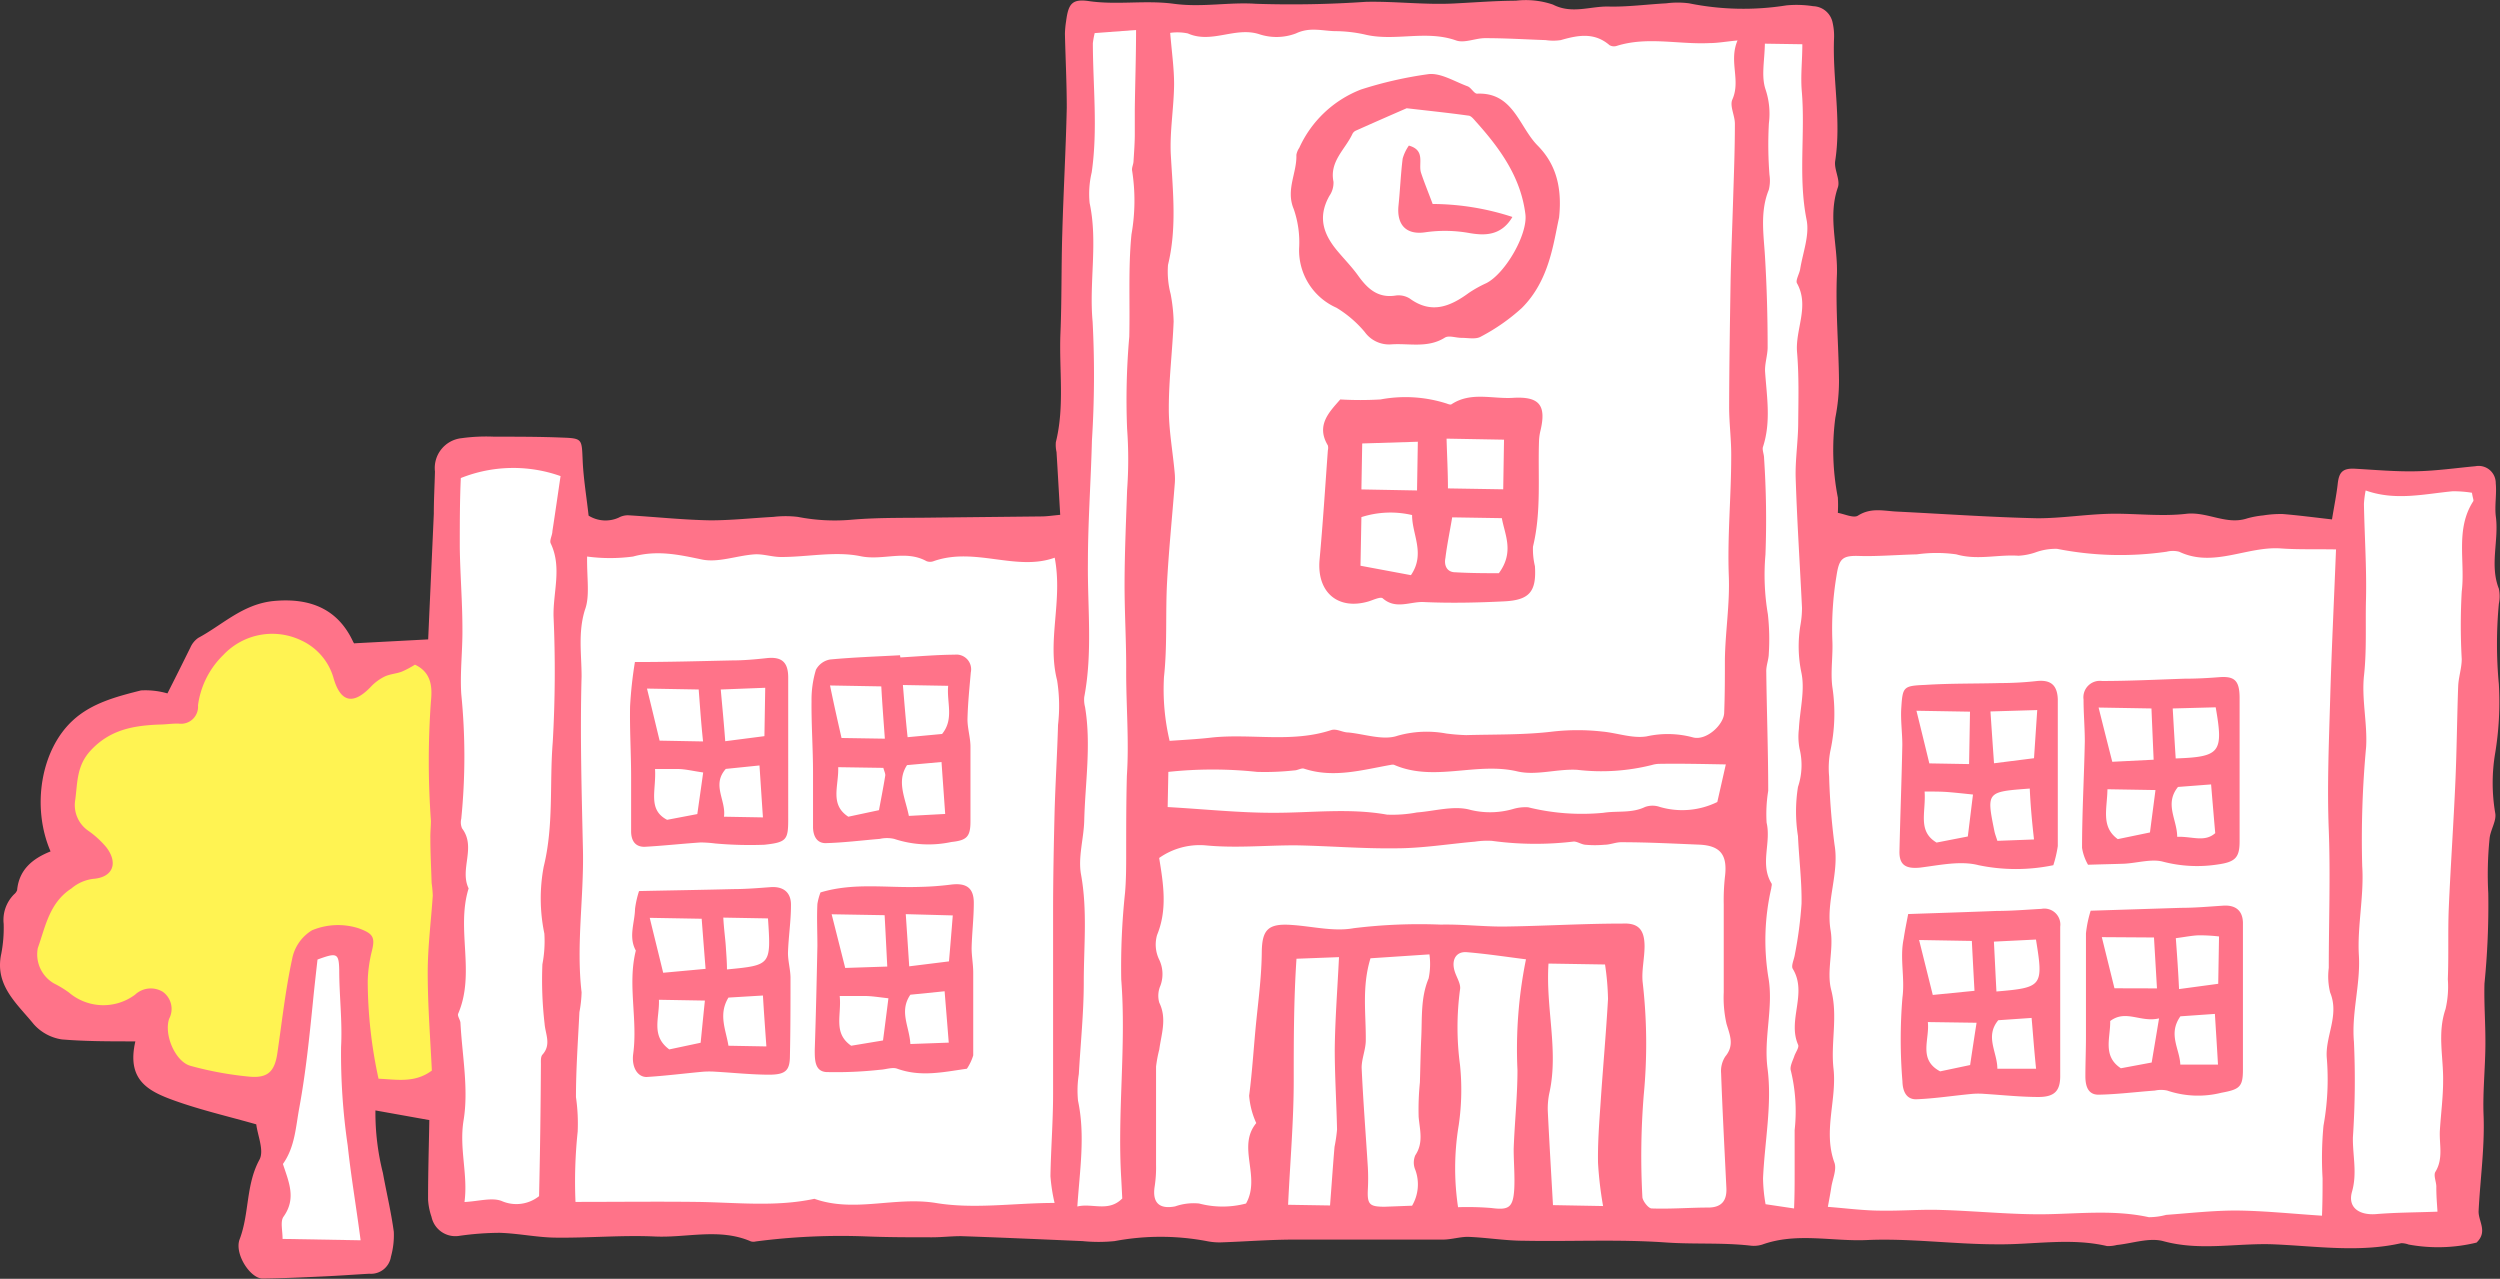
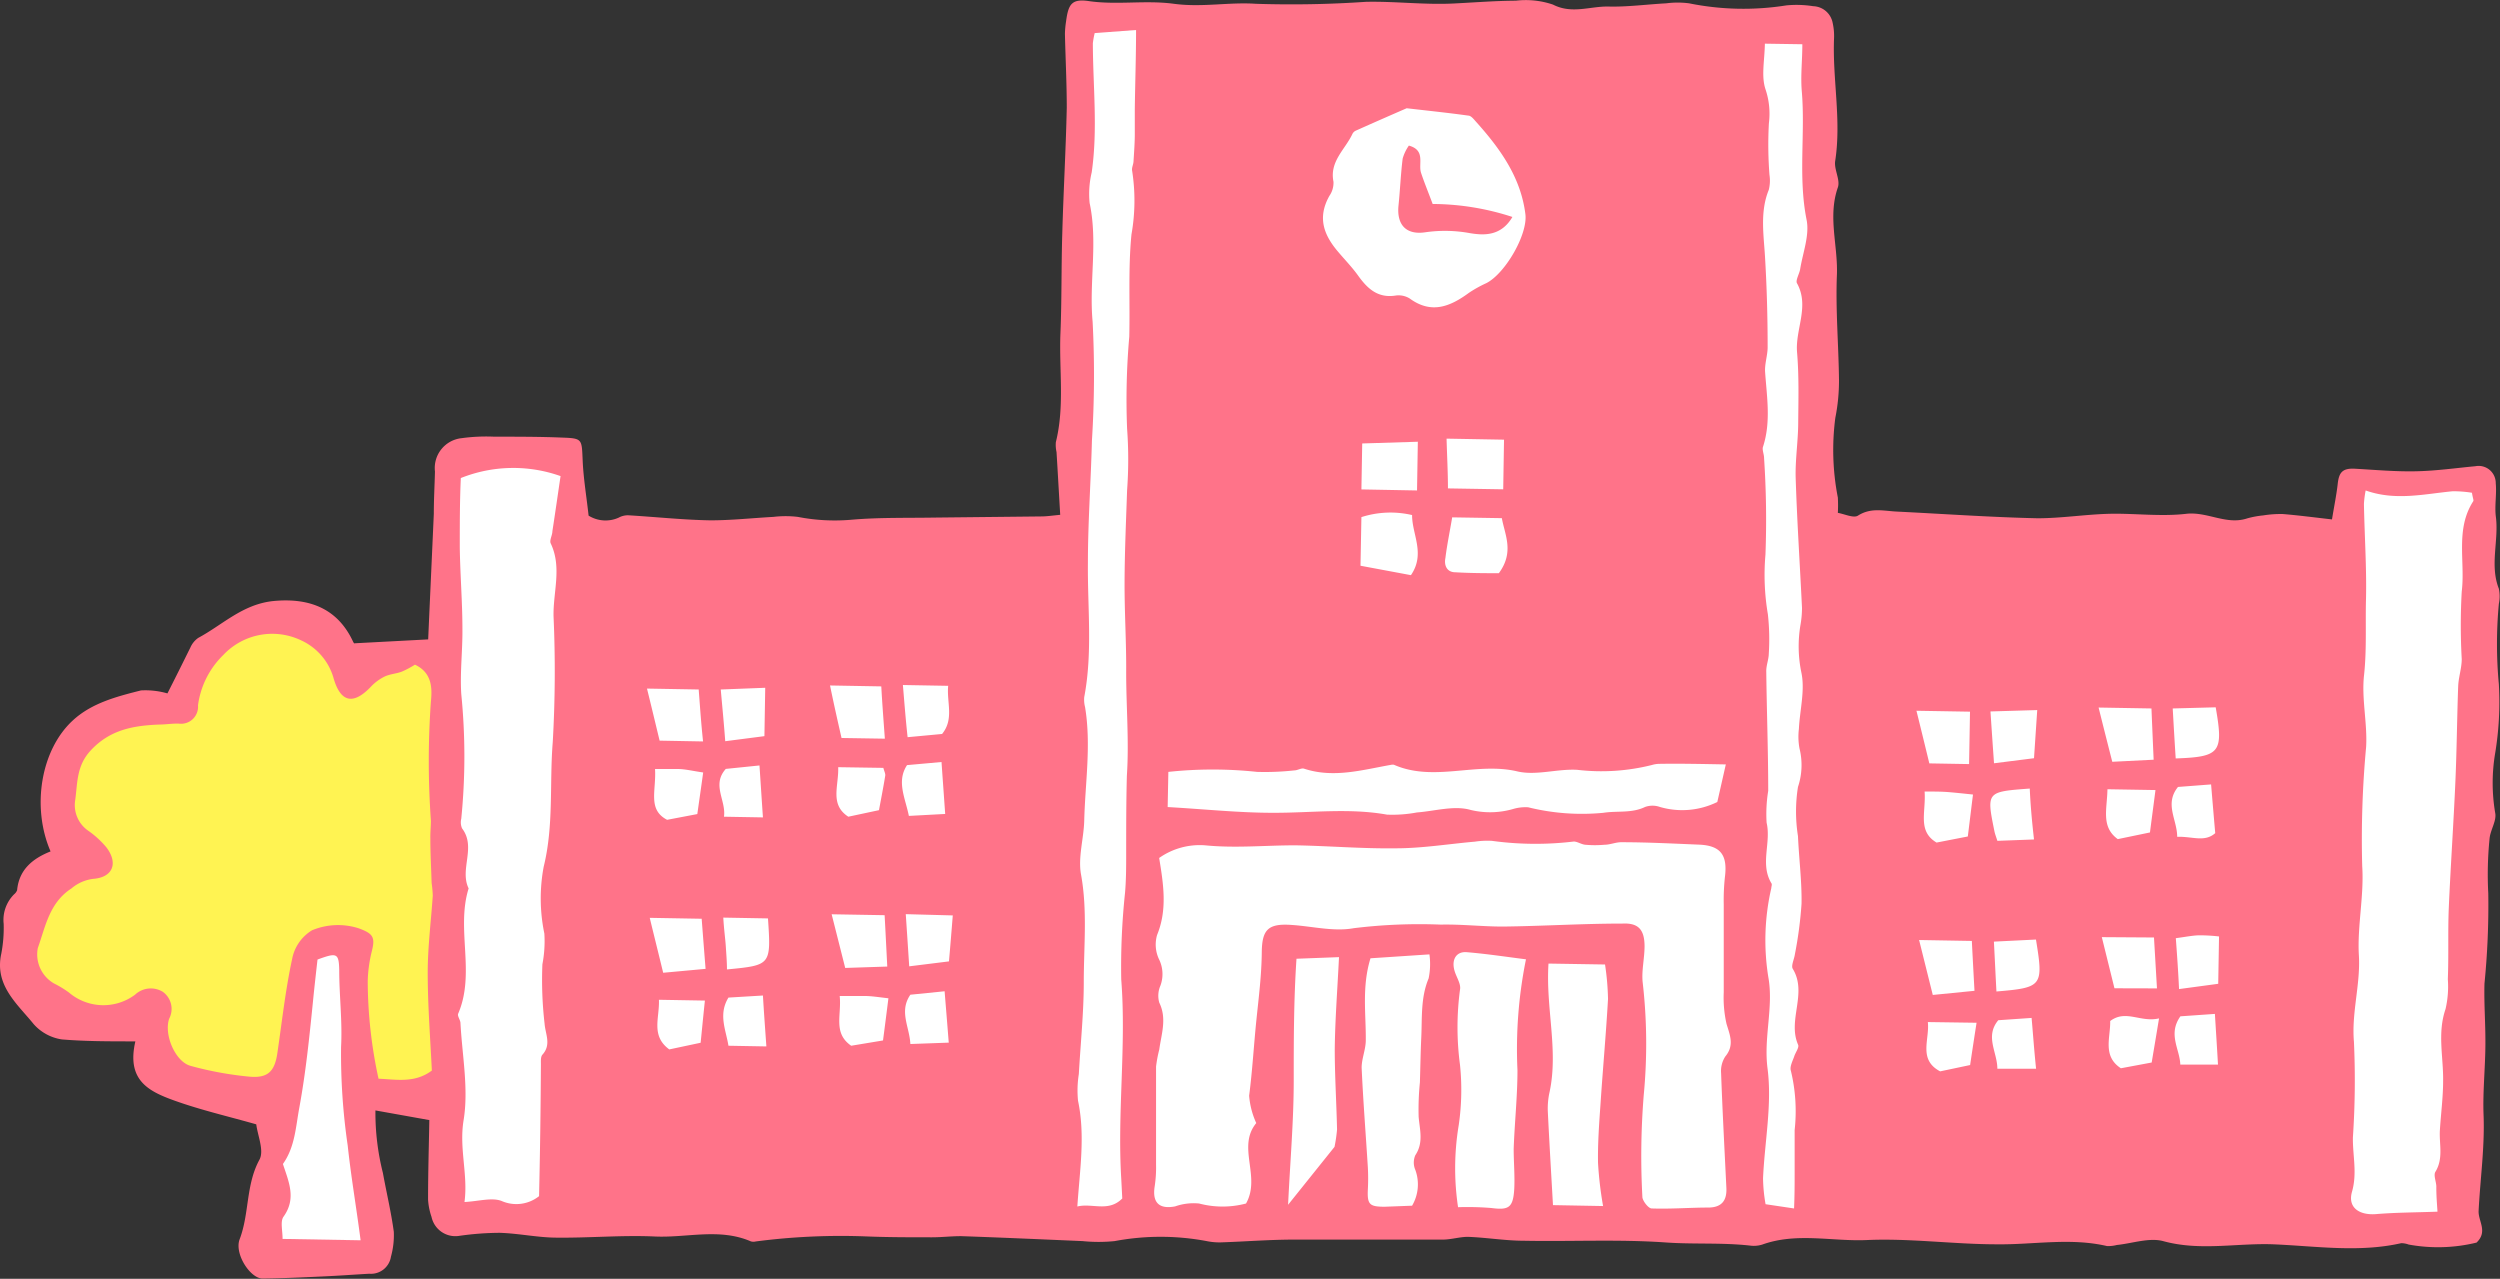
<svg xmlns="http://www.w3.org/2000/svg" viewBox="0 0 217.55 111.28">
  <rect x="0" y="0" width="217.55" height="111.28" fill="#333333" stroke="none" />
  <defs>
    <style>.cls-1{fill:#ff7389}.cls-2{fill:#fff}</style>
  </defs>
  <g id="圖層_2" data-name="圖層 2">
    <g id="情報">
      <path class="cls-1" d="M215.51 108.13a14.13 14.13 0 01-5.91.17 1.94 1.94 0 00-.64-.12c-3.7.84-7.45.25-11.14.1-3.17-.12-6.36.6-9.55-.27-1.23-.34-2.7.19-4.07.33a2.83 2.83 0 01-.86.09c-3.18-.74-6.37-.11-9.55-.15-3.79 0-7.59-.54-11.36-.37-3 .13-6.09-.68-9.07.39a2.46 2.46 0 01-1.08.09c-2.44-.27-4.89-.1-7.31-.27-4.12-.29-8.23-.07-12.34-.15-1.63 0-3.26-.28-4.89-.34-.71 0-1.43.23-2.15.24h-13c-2.1 0-4.2.17-6.3.24A5.47 5.47 0 01105 108a21.63 21.63 0 00-8 0 13.82 13.82 0 01-2.8 0c-3.52-.15-7.05-.31-10.57-.43-.84 0-1.69.1-2.53.1-1.93 0-3.87 0-5.8-.08a57.13 57.13 0 00-9.52.44.9.9 0 01-.43 0c-2.74-1.19-5.58-.3-8.37-.43s-5.67.13-8.51.1c-1.66 0-3.3-.37-5-.42a25.59 25.59 0 00-3.48.26 2.12 2.12 0 01-2.44-1.65 5.63 5.63 0 01-.3-1.5c0-2.31.07-4.63.11-6.92l-4.69-.84a21.47 21.47 0 00.65 5.44c.31 1.71.72 3.41.95 5.13a7 7 0 01-.25 2.16 1.76 1.76 0 01-1.89 1.48c-1.37.08-2.75.18-4.12.24-1.72.08-3.44.16-5.16.18-1.06 0-2.47-2.14-2-3.41.86-2.25.53-4.74 1.73-6.94.42-.78-.16-2.1-.28-3.07-2.42-.69-4.81-1.24-7.1-2.06S11 94 11.78 90.62c-2.3 0-4.37 0-6.4-.17a4.08 4.08 0 01-2.44-1.32C1.5 87.35-.49 85.75.11 83a11.86 11.86 0 00.21-2.6 3.15 3.15 0 01.92-2.59.82.82 0 00.25-.35c.17-1.81 1.38-2.76 2.91-3.37-1.67-3.86-.85-8.85 1.95-11.41 1.64-1.51 3.82-2.07 5.92-2.6a6.93 6.93 0 012.3.26c.61-1.2 1.31-2.6 2-4a2 2 0 01.68-.83c2.14-1.15 3.87-2.94 6.56-3.21 3.19-.3 5.61.7 6.93 3.57.06.12.2.2.1.11l6.42-.34c.16-3.64.33-7.29.49-10.93 0-1.23.07-2.46.1-3.68a2.61 2.61 0 012.32-2.9A15.71 15.71 0 0143 38c2 0 4 0 5.93.08 1.75.06 1.69.14 1.77 1.9.06 1.59.33 3.17.52 4.89a2.79 2.79 0 002.61.18 1.66 1.66 0 01.84-.21c2.38.14 4.76.4 7.15.44 1.82 0 3.65-.2 5.48-.3a9 9 0 012.13 0 16.72 16.72 0 004.74.24c2.37-.2 4.77-.14 7.15-.18l9.28-.1c.51 0 1-.08 1.66-.14-.11-1.87-.21-3.66-.32-5.46a2.82 2.82 0 01-.06-.86c.78-3.14.27-6.33.4-9.49.12-2.89.07-5.78.16-8.68.1-3.64.31-7.28.39-10.93 0-2.14-.11-4.28-.16-6.43a8 8 0 01.1-1.09c.2-1.55.52-2 2.08-1.75 2.43.33 4.85-.11 7.3.22s4.77-.16 7.13 0a95.15 95.15 0 009.56-.17c2.56-.06 5.16.28 7.75.14 1.77-.09 3.54-.23 5.32-.24a7.33 7.33 0 013.23.34c1.66.85 3.24.13 4.85.17s3.33-.19 5-.28a7.64 7.64 0 012 0 23.76 23.76 0 008.45.18 9.28 9.28 0 012.35.07A1.78 1.78 0 01159.48 2a5.16 5.16 0 01.12 1.3c-.15 3.57.65 7.12.1 10.7-.12.74.46 1.65.23 2.31-.88 2.53 0 5-.08 7.54-.13 3.09.15 6.2.18 9.3a16.48 16.48 0 01-.32 3.21 21.55 21.55 0 00.22 6.94 12.55 12.55 0 010 1.33c.59.1 1.37.48 1.75.24 1.14-.73 2.27-.4 3.42-.35 4.07.2 8.13.49 12.2.58 2.1 0 4.19-.34 6.29-.39s4.48.26 6.67 0c1.84-.2 3.48 1 5.29.4a8.23 8.23 0 011.4-.26 9.57 9.57 0 011.68-.12c1.36.11 2.72.29 4.3.47.19-1.17.39-2.13.5-3.11s.41-1.37 1.53-1.3c1.76.1 3.54.26 5.31.22s3.42-.28 5.14-.44a1.49 1.49 0 011.77 1.49c.09.93-.1 1.9 0 2.83.3 2.11-.55 4.25.27 6.34a3.19 3.19 0 010 1.31 37.74 37.74 0 000 7 27.32 27.32 0 01-.32 6 15.59 15.59 0 000 5.19c.15.69-.43 1.5-.49 2.27a31.15 31.15 0 00-.11 4.74 68.82 68.82 0 01-.33 7.84c-.05 1.73.09 3.46.08 5.19 0 2.09-.24 4.18-.16 6.25.11 2.81-.29 5.56-.43 8.34-.05.9.83 1.8-.18 2.77z" />
-       <path class="cls-2" d="M101.78 64.47a19.45 19.45 0 01-.49-5.57c.3-2.73.12-5.52.27-8.27s.44-5.62.66-8.43a5.47 5.47 0 000-1.07c-.17-1.88-.52-3.75-.51-5.62 0-2.51.32-5 .42-7.54a14.81 14.81 0 00-.26-2.38 7.72 7.72 0 01-.23-2.54c.77-3.17.43-6.31.25-9.49-.12-2.06.26-4.14.28-6.22 0-1.43-.21-2.87-.34-4.48a4.46 4.46 0 011.54.05c2.06.92 4.1-.6 6.19.06a4.77 4.77 0 003.21-.06c1.2-.57 2.26-.23 3.38-.2a12.17 12.17 0 012.56.28c2.63.66 5.35-.41 8 .53.73.26 1.7-.21 2.55-.2 1.75 0 3.5.11 5.25.17a4.44 4.44 0 001.31 0c1.49-.43 2.92-.7 4.24.44a.78.78 0 00.64.06c2.66-.83 5.37-.11 8.06-.24.7 0 1.4-.13 2.44-.23-.78 1.83.3 3.46-.45 5.14-.25.56.23 1.41.22 2.13 0 2.26-.09 4.51-.16 6.77s-.16 4.48-.21 6.72c-.06 3.71-.12 7.43-.13 11.14 0 1.44.2 2.89.18 4.34 0 3.44-.34 6.9-.21 10.34.1 2.47-.31 4.89-.34 7.34 0 1.51 0 3-.06 4.55 0 1.06-1.57 2.52-2.75 2.17a8.43 8.43 0 00-4-.08c-1.23.2-2.56-.3-3.85-.42a19.4 19.4 0 00-4.31 0c-2.49.3-5 .24-7.54.31a17 17 0 01-1.74-.14 9.33 9.33 0 00-4.22.19c-1.25.44-2.86-.14-4.3-.28-.5 0-1-.35-1.48-.21-3.42 1.13-6.95.29-10.4.65-1.18.14-2.39.2-3.67.29zm101.5-16.66c-.18 4.6-.39 8.83-.51 13.07-.11 3.79-.27 7.58-.12 11.35.15 4 0 8 0 12a5.82 5.82 0 00.12 2.14c.83 2-.46 3.83-.29 5.73a22.58 22.58 0 01-.29 5.86 30.26 30.26 0 00-.08 4.57c0 1 0 2-.05 3.26-2.63-.17-5.06-.43-7.48-.45-2 0-4.06.23-6.09.38a5.74 5.74 0 01-1.5.2c-2.93-.64-5.86-.32-8.81-.26s-6.16-.28-9.25-.37c-1.74-.06-3.48.09-5.22.06-1.49 0-3-.2-4.65-.33.14-.77.23-1.24.3-1.71.11-.72.49-1.54.27-2.14-1-2.75.23-5.48-.08-8.19-.25-2.27.4-4.52-.2-6.84-.42-1.62.23-3.49-.05-5.17-.43-2.54.77-4.94.34-7.47a58.7 58.7 0 01-.47-5.94 8 8 0 01.1-2.18 15.34 15.34 0 00.18-5.61c-.17-1.34.07-2.72 0-4.08a28.15 28.15 0 01.36-5.57c.23-1.51.5-1.79 2-1.74s3.33-.1 5-.14a12.28 12.28 0 013.43 0c1.83.53 3.6 0 5.4.12a5.46 5.46 0 001.46-.28 5.14 5.14 0 011.91-.32 28.25 28.25 0 009.53.25 2.22 2.22 0 011.09 0c3 1.43 5.93-.52 8.92-.28 1.45.1 2.91.05 4.73.08zm-152.19.62a15 15 0 004 0c2.11-.58 4-.16 6 .26 1.43.29 3-.34 4.56-.45.77-.05 1.57.24 2.35.23 2.3 0 4.69-.52 6.88-.07 1.94.41 3.91-.58 5.74.43a.86.86 0 00.63 0c3.59-1.26 7.18.91 10.53-.3.72 3.76-.68 7.19.21 10.68a14.28 14.28 0 01.08 3.87c-.07 2.53-.23 5.06-.3 7.59-.07 2.9-.13 5.8-.13 8.71V95.2c0 2.38-.19 4.77-.23 7.15a14.81 14.81 0 00.36 2.33c-3.52 0-7 .56-10.35 0-3.56-.57-7.09.87-10.55-.36-3.41.73-6.85.31-10.28.27s-7 0-10.51 0a41.54 41.54 0 01.19-6.12 16 16 0 00-.15-3c0-2.46.18-4.93.3-7.39a10.4 10.4 0 00.19-1.73c-.48-4.11.2-8.21.12-12.32-.11-5-.26-10.12-.12-15.17 0-1.91-.32-3.83.29-5.79.45-1.19.16-2.73.19-4.64z" />
      <path d="M36.11 57.84c1.47.69 1.51 2 1.39 3.19a72.2 72.2 0 000 10.4c0 .5-.06 1-.05 1.5 0 1.3.07 2.61.11 3.91a10 10 0 01.1 1.09c-.15 2.24-.44 4.47-.44 6.71 0 2.82.22 5.64.36 8.52-1.5 1.12-3.09.77-4.64.71a40.18 40.18 0 01-.94-8.5 11.94 11.94 0 01.34-2.53c.33-1.28.15-1.59-1.13-2.06a5.9 5.9 0 00-4.05.17 3.73 3.73 0 00-1.74 2.51c-.58 2.68-.88 5.43-1.28 8.16-.23 1.59-.8 2.22-2.44 2.07a29.76 29.76 0 01-5.12-.94c-1.32-.36-2.33-2.7-1.86-4.1a1.83 1.83 0 00-.55-2.34 2 2 0 00-2.42.25A4.62 4.62 0 016 86.37a9 9 0 00-1.3-.79 2.92 2.92 0 01-1.41-3.08c.67-1.87 1-3.94 2.93-5.19a3.6 3.6 0 011.87-.83c1.73-.12 2.22-1.36 1.17-2.74a8.07 8.07 0 00-1.61-1.47 2.71 2.71 0 01-1.1-2.68c.2-1.48.11-2.93 1.31-4.25 1.7-1.86 3.77-2.2 6-2.29.57 0 1.13-.1 1.7-.08a1.48 1.48 0 001.67-1.59 7.47 7.47 0 012.2-4.38 5.84 5.84 0 016.81-1.26A5.16 5.16 0 0129 58.92c.62 2.25 1.76 2.46 3.33.78a4.18 4.18 0 011.19-.85c.46-.2 1-.23 1.46-.41a8.43 8.43 0 001.13-.6z" fill="#fff352" />
      <path class="cls-2" d="M109.32 97.73c-1.71 2.08.43 4.66-.89 7a8 8 0 01-4.08 0 4.86 4.86 0 00-2.09.25c-1.41.27-2-.35-1.78-1.74a11 11 0 00.12-1.91v-8.51a11.15 11.15 0 01.28-1.49c.18-1.35.68-2.69 0-4.08a2.19 2.19 0 01.1-1.48 2.91 2.91 0 00-.13-2.31 3 3 0 01-.16-2.1c.9-2.2.56-4.39.18-6.7a6.13 6.13 0 014-1.1c2.6.26 5.24 0 7.85 0 2.92.05 5.83.3 8.74.26 2.3 0 4.59-.38 6.89-.58a7.28 7.28 0 011.47-.07 27.9 27.9 0 007.13.06c.31 0 .66.25 1 .28a9.32 9.32 0 001.67 0c.5 0 1-.23 1.49-.22 2.24 0 4.49.12 6.74.21 1.89.08 2.5.91 2.25 2.84a18.71 18.71 0 00-.1 2.37v7.64a10.37 10.37 0 00.24 2.74c.3 1 .7 1.87-.1 2.84a2.31 2.31 0 00-.37 1.45c.12 3.34.3 6.68.46 10 .05 1.07-.39 1.67-1.5 1.7-1.66 0-3.32.14-5 .08-.29 0-.8-.67-.81-1a65.89 65.89 0 01.12-8.89 46.88 46.88 0 00-.1-9.84c-.09-1 .16-2 .17-3.06 0-1.46-.52-2.07-1.93-2-3.47 0-6.93.22-10.4.26-1.8 0-3.6-.21-5.4-.17a46.88 46.88 0 00-7.57.31c-1.72.32-3.59-.16-5.39-.28-2.06-.15-2.6.39-2.62 2.38s-.26 3.88-.46 5.81c-.23 2.21-.35 4.44-.64 6.67a7.06 7.06 0 00.62 2.38zm102.79 7.71c-1.94.07-3.64.07-5.33.21-1.48.12-2.5-.57-2.11-1.94.47-1.64.05-3.17.08-4.74a74.38 74.38 0 00.09-8.31c-.22-2.55.58-5 .43-7.52s.46-5.19.29-7.76A87.27 87.27 0 01205.9 65c.12-2.07-.41-4.2-.18-6.25.24-2.22.11-4.42.17-6.63.06-2.75-.13-5.51-.18-8.27a8.33 8.33 0 01.15-1.17c2.58.92 5.07.31 7.56.07a10.08 10.08 0 011.69.13c.07.47.17.65.11.74-1.58 2.45-.68 5.24-1 7.86a52.25 52.25 0 000 5.87c0 .79-.28 1.58-.31 2.38-.1 2.74-.12 5.49-.24 8.23-.16 3.71-.42 7.41-.58 11.12-.08 2 0 4.09-.08 6.13a8.59 8.59 0 01-.2 2.6c-.72 2.09-.18 4.17-.21 6.24 0 1.43-.19 2.85-.28 4.28-.08 1.21.33 2.46-.39 3.64-.18.29.06.83.08 1.26-.01.77.06 1.56.1 2.21zm-165.2-1.35a3.18 3.18 0 01-3.21.44c-.84-.36-2 0-3.28.07.32-2.41-.48-4.63-.08-7.11.45-2.73-.12-5.63-.27-8.45 0-.28-.29-.62-.2-.83 1.52-3.54-.2-7.34.91-10.9-.81-1.67.68-3.58-.57-5.22a1.33 1.33 0 01-.07-.85 54.53 54.53 0 000-10.84c-.12-1.88.12-3.78.1-5.67 0-2.37-.2-4.75-.23-7.13 0-2 0-4 .09-6a12.3 12.3 0 018.68-.17c-.23 1.55-.46 3.17-.71 4.79 0 .36-.27.79-.15 1.06 1 2.09.2 4.24.25 6.36a107.88 107.88 0 01-.07 10.94c-.29 3.61.1 7.25-.79 10.85a15 15 0 00.06 5.81 10.6 10.6 0 01-.17 2.67 33.16 33.16 0 00.19 5.17c.07.92.6 1.82-.18 2.69-.17.18-.14.56-.14.85-.02 3.79-.07 7.55-.16 11.47zM95.26 2.88l3.6-.27c0 2.32-.08 4.6-.11 6.89v2.18c0 .73-.06 1.55-.11 2.33 0 .29-.18.59-.12.86a16.83 16.83 0 01-.06 5.53c-.29 2.94-.12 5.93-.19 8.9a62.88 62.88 0 00-.19 8 36.92 36.92 0 010 5.36c-.09 2.67-.21 5.34-.22 8s.16 5.23.14 7.85c0 3 .26 6 .06 9C98 69.76 98 72 98 74.24c0 1.16 0 2.31-.1 3.46a61.38 61.38 0 00-.33 7.53c.45 5.78-.35 11.55 0 17.32l.09 1.74c-1.2 1.22-2.62.38-3.91.7.21-3.17.7-6.17.06-9.2a9.15 9.15 0 01.07-2.33c.15-2.67.43-5.33.43-8 0-3.12.33-6.24-.24-9.37-.27-1.49.24-3.12.28-4.68.08-3.29.62-6.59.07-9.89a2.53 2.53 0 01-.07-.86c.74-3.88.28-7.79.32-11.68 0-3.55.26-7.1.35-10.65A90.12 90.12 0 0095.08 28c-.32-3.45.47-6.9-.26-10.33A8.08 8.08 0 0195 15c.54-3.74.11-7.49.1-11.23a7.23 7.23 0 01.16-.89zm58.32.92l3.26.05c0 1.39-.16 2.74-.05 4.07.32 3.72-.33 7.47.42 11.21.27 1.34-.33 2.86-.56 4.29-.07.42-.43 1-.27 1.24 1.1 2-.17 4 0 6s.12 4.06.1 6.09c0 1.62-.27 3.25-.22 4.87.12 3.77.37 7.53.55 11.29a8.57 8.57 0 01-.14 1.51 11.22 11.22 0 00.08 4.08c.34 1.56-.13 3.28-.21 4.93a5.61 5.61 0 00.05 1.69 6 6 0 01-.13 3.36 13.63 13.63 0 000 4.28c.09 2 .34 3.92.31 5.88a35 35 0 01-.58 4.41c-.06.43-.35 1-.18 1.26 1.29 2.13-.48 4.45.46 6.6.11.24-.22.66-.33 1s-.42.91-.3 1.26a15 15 0 01.33 5.17v3.65c0 1 0 2-.05 3.17l-2.48-.37a14 14 0 01-.22-2.25c.14-3.2.8-6.45.39-9.57-.35-2.72.54-5.34.07-7.94a20.2 20.2 0 01.26-7.75c0-.14.09-.33 0-.43-1-1.68 0-3.51-.41-5.26a12.5 12.5 0 01.14-2.77c0-3.47-.13-6.95-.17-10.43 0-.5.21-1 .22-1.5a19.71 19.71 0 00-.08-3.44 20.45 20.45 0 01-.21-5.19 81.11 81.11 0 00-.12-8.39c0-.35-.19-.74-.09-1 .7-2.16.33-4.32.18-6.49-.05-.7.21-1.42.22-2.13 0-2.64-.07-5.27-.23-7.92-.11-1.89-.45-3.91.33-5.81a3.3 3.3 0 00.06-1.3 33.83 33.83 0 01-.05-4.5 6.64 6.64 0 00-.29-2.93c-.39-1.16-.09-2.45-.06-3.99zm-3.4 62.72l-.74 3.27a6.93 6.93 0 01-5 .43 1.93 1.93 0 00-1.28 0c-1.18.57-2.43.32-3.63.51a19.47 19.47 0 01-6.55-.48 3.79 3.79 0 00-1.28.14 7.22 7.22 0 01-3.73.09c-1.42-.41-3.1.1-4.67.22a11.56 11.56 0 01-2.6.19c-3.3-.59-6.61-.15-9.91-.16-3 0-6-.32-9.18-.5l.06-3.06a36.24 36.24 0 017.72 0 23.47 23.47 0 003.24-.13c.29 0 .61-.23.85-.15 2.58.85 5.08.1 7.6-.34a.57.57 0 01.22 0c3.49 1.53 7.17-.27 10.75.58 1.63.38 3.47-.24 5.2-.14a18 18 0 006.5-.42 2.38 2.38 0 01.65-.1c1.77-.03 3.6.01 5.78.05z" />
-       <path class="cls-2" d="M126.88 105.05a22.89 22.89 0 01.06-7.15 21.25 21.25 0 00.11-5.23 24.77 24.77 0 010-6.55c.1-.49-.31-1.08-.47-1.62-.3-1 .15-1.72 1.06-1.64 1.71.14 3.4.4 5.15.62a39.33 39.33 0 00-.74 9.65c0 2.28-.25 4.57-.33 6.85 0 1.16.11 2.33.05 3.49-.1 1.63-.48 1.85-2 1.65a25.68 25.68 0 00-2.89-.07zm-7.62-21.66l5.13-.34a6.18 6.18 0 01-.07 2.09c-.7 1.67-.56 3.4-.64 5.13-.06 1.3-.08 2.61-.12 3.92a23.59 23.59 0 00-.11 3c.1 1.15.44 2.25-.29 3.34a1.6 1.6 0 000 1.27 3.66 3.66 0 01-.28 3.12l-2.38.09c-1.32 0-1.53-.19-1.47-1.49a18 18 0 000-1.94c-.18-2.89-.41-5.78-.54-8.67 0-.77.34-1.54.36-2.32.03-2.32-.36-4.69.41-7.2zm-87.88 24.54l-6.79-.12c0-.74-.21-1.52.08-1.93 1.13-1.58.47-3-.05-4.59 1.05-1.48 1.11-3.2 1.43-4.92.56-3.05.87-6.1 1.18-9.17.12-1.23.26-2.45.4-3.7 1.67-.61 1.86-.59 1.89.93 0 2.22.28 4.43.16 6.68a55.12 55.12 0 00.58 8.59c.28 2.65.74 5.3 1.12 8.23zm103.37-24.08l4.92.08a23 23 0 01.26 3c-.17 3-.45 6.06-.65 9.09-.12 1.72-.25 3.46-.22 5.18a32.28 32.28 0 00.44 3.75l-4.36-.08c-.16-2.83-.32-5.5-.45-8.17a6.54 6.54 0 01.16-1.7c.77-3.66-.35-7.27-.1-11.15zm-22.66 20.99c.18-3.8.49-7.3.49-10.8s0-7 .24-10.61l3.7-.14c-.14 2.86-.34 5.41-.37 8 0 2.35.15 4.69.2 7a13.41 13.41 0 01-.22 1.51c-.14 1.64-.25 3.29-.39 5.1z" />
+       <path class="cls-2" d="M126.88 105.05a22.89 22.89 0 01.06-7.15 21.25 21.25 0 00.11-5.23 24.77 24.77 0 010-6.55c.1-.49-.31-1.08-.47-1.62-.3-1 .15-1.72 1.06-1.64 1.71.14 3.4.4 5.15.62a39.33 39.33 0 00-.74 9.65c0 2.28-.25 4.57-.33 6.85 0 1.16.11 2.33.05 3.49-.1 1.63-.48 1.85-2 1.65a25.68 25.68 0 00-2.89-.07zm-7.62-21.66l5.13-.34a6.18 6.18 0 01-.07 2.09c-.7 1.67-.56 3.4-.64 5.13-.06 1.3-.08 2.61-.12 3.92a23.59 23.59 0 00-.11 3c.1 1.15.44 2.25-.29 3.34a1.6 1.6 0 000 1.27 3.66 3.66 0 01-.28 3.12l-2.38.09c-1.32 0-1.53-.19-1.47-1.49a18 18 0 000-1.94c-.18-2.89-.41-5.78-.54-8.67 0-.77.34-1.54.36-2.32.03-2.32-.36-4.69.41-7.2zm-87.88 24.54l-6.79-.12c0-.74-.21-1.52.08-1.93 1.13-1.58.47-3-.05-4.59 1.05-1.48 1.11-3.2 1.43-4.92.56-3.05.87-6.1 1.18-9.17.12-1.23.26-2.45.4-3.7 1.67-.61 1.86-.59 1.89.93 0 2.22.28 4.43.16 6.68a55.12 55.12 0 00.58 8.59c.28 2.65.74 5.3 1.12 8.23zm103.37-24.08l4.92.08a23 23 0 01.26 3c-.17 3-.45 6.06-.65 9.09-.12 1.72-.25 3.46-.22 5.18a32.28 32.28 0 00.44 3.75l-4.36-.08c-.16-2.83-.32-5.5-.45-8.17a6.54 6.54 0 01.16-1.7c.77-3.66-.35-7.27-.1-11.15zm-22.66 20.99c.18-3.8.49-7.3.49-10.8s0-7 .24-10.61l3.7-.14c-.14 2.86-.34 5.41-.37 8 0 2.35.15 4.69.2 7a13.41 13.41 0 01-.22 1.51z" />
      <path class="cls-1" d="M116.63 34.76a29.84 29.84 0 003.5 0 11.76 11.76 0 015.77.36c.13.05.32.12.41.06 1.68-1.11 3.56-.45 5.34-.56 2.3-.14 2.92.63 2.41 2.82a4.66 4.66 0 00-.13.82c-.12 3.11.22 6.23-.53 9.31a6.33 6.33 0 00.17 1.7c.14 2.2-.46 2.95-2.67 3.06s-4.66.17-7 .06c-1.17-.06-2.43.68-3.57-.32-.18-.17-.81.13-1.22.26-2.69.8-4.54-.8-4.28-3.64.29-3.16.49-6.33.72-9.5a.88.88 0 000-.43c-1.06-1.76.14-2.92 1.08-4zm19.04-15.82c-.49 2.18-.83 5.47-3.25 7.87a17 17 0 01-3.55 2.48c-.43.26-1.11.11-1.67.11s-1.14-.25-1.5 0c-1.5.92-3.12.45-4.68.57a2.6 2.6 0 01-2.26-1.08 9.88 9.88 0 00-2.46-2.11 5.46 5.46 0 01-3.25-5.18 8.82 8.82 0 00-.47-3.41c-.71-1.68.29-3.15.23-4.71a1.58 1.58 0 01.25-.61 9.77 9.77 0 015.37-5.08 34.38 34.38 0 015.82-1.33c1.08-.16 2.31.63 3.46 1.05.32.12.57.66.84.64 3.13-.13 3.64 2.87 5.23 4.49 1.35 1.36 2.22 3.23 1.89 6.3zm30.38 60.6c2.64-.09 5.17-.17 7.7-.27 1.3 0 2.59-.11 3.89-.18a1.39 1.39 0 011.64 1.55v13c0 1.28-.49 1.81-1.86 1.82-1.57 0-3.15-.17-4.73-.27a6.38 6.38 0 00-1.07 0c-1.63.15-3.26.41-4.89.47-.9 0-1.16-.79-1.18-1.56a44.39 44.39 0 010-7.29c.23-1.74-.25-3.43.11-5.13.1-.68.22-1.26.39-2.14zm15.88-.29l7.86-.25c1.23 0 2.45-.11 3.67-.19 1.07-.07 1.69.42 1.72 1.47v12.81c0 1.49-.29 1.71-1.87 2a8.34 8.34 0 01-4.72-.19 2.55 2.55 0 00-1.07 0c-1.64.12-3.27.33-4.91.36-.94 0-1.13-.79-1.14-1.56 0-1.16.05-2.32.05-3.48v-9a10.34 10.34 0 01.41-1.97zm-.23-4a4.29 4.29 0 01-.52-1.47c0-3.09.18-6.17.24-9.26 0-1.21-.11-2.43-.11-3.65a1.43 1.43 0 011.61-1.61c2.39 0 4.78-.12 7.17-.2 1 0 2-.05 3-.13 1.35-.11 1.78.28 1.8 1.73v12.57c0 1.42-.4 1.79-1.93 2a11.74 11.74 0 01-4.71-.24c-1-.28-2.26.11-3.4.17-.85.03-1.85.05-3.15.09zm-3.02.04a16 16 0 01-6.5 0c-1.58-.41-3.4 0-5.1.21-1.23.12-1.81-.22-1.79-1.41.07-3.09.19-6.18.25-9.27 0-1.08-.16-2.15-.09-3.22.12-1.84.17-1.92 2.09-2 2.17-.14 4.35-.1 6.53-.16q1.6 0 3.21-.18c1.18-.11 1.74.36 1.79 1.58v12.78a10.12 10.12 0 01-.39 1.67zM55.61 77.54c2.82-.06 5.5-.1 8.19-.17 1.08 0 2.17-.09 3.25-.17s1.81.42 1.78 1.6c0 1.38-.22 2.75-.26 4.13 0 .71.21 1.42.22 2.14 0 2.26 0 4.52-.05 6.78 0 1.29-.36 1.65-1.74 1.67-1.58 0-3.16-.17-4.74-.26a7.69 7.69 0 00-1.07 0c-1.65.15-3.28.36-4.93.46-.78 0-1.31-.85-1.16-2 .41-3-.51-6.06.23-9-.66-1.2-.09-2.42-.07-3.63a8.48 8.48 0 01.35-1.55zm22.74-20.33c1.58-.09 3.15-.23 4.73-.24a1.28 1.28 0 011.4 1.54c-.12 1.36-.26 2.73-.29 4.09 0 .78.25 1.56.26 2.34v6.55c0 1.34-.34 1.64-1.66 1.78a9.5 9.5 0 01-4.98-.27 2.81 2.81 0 00-1.25 0c-1.57.13-3.14.33-4.72.37-.79 0-1.08-.67-1.09-1.38v-4.77c0-2.07-.15-4.13-.13-6.2a9 9 0 01.38-2.73 1.73 1.73 0 011.23-.9c2-.19 4.06-.26 6.09-.37zm-23.1.4c3 0 5.72-.08 8.47-.14 1 0 2-.09 3-.2 1.31-.14 1.87.35 1.87 1.69V71.3c0 1.78-.14 2-2.07 2.21a33.88 33.88 0 01-4.27-.11 11.17 11.17 0 00-1.28-.09c-1.63.11-3.26.29-4.89.38-.86 0-1.14-.6-1.16-1.29v-4.76c0-2.07-.13-4.13-.09-6.19a36 36 0 01.42-3.84zM84.14 93c-2.06.29-4 .74-6.06 0-.42-.16-1 .07-1.49.09a35.12 35.12 0 01-4.69.2c-1-.07-1-1.06-1-1.92.1-3 .17-6.05.23-9.07 0-1.21-.06-2.43 0-3.64a5.15 5.15 0 01.27-1c2.87-.87 5.72-.39 8.55-.48a26 26 0 002.79-.2c1.34-.17 2 .27 2 1.59s-.16 2.62-.19 3.93c0 .71.14 1.42.14 2.13v7.21a4.35 4.35 0 01-.55 1.16z" />
      <path class="cls-2" d="M130.69 45.09c.26 1.45 1.1 2.95-.26 4.79-1.07 0-2.43 0-3.78-.08-.76 0-1-.62-.87-1.25.14-1.13.37-2.24.59-3.53zm-7.91 4.96l-4.39-.82.08-4.23a8.26 8.26 0 014.41-.18c-.01 1.69 1.18 3.36-.1 5.23zm3.1-11.88l5 .09-.07 4.32-4.81-.08c0-1.41-.08-2.85-.12-4.33zm-2.5.27l-.07 4.24-4.84-.09.07-4zm-.97-29.02c2.08.24 3.72.41 5.36.64.24 0 .48.32.67.53 2.09 2.33 3.9 4.82 4.3 8.05.22 1.75-1.76 5.17-3.4 6a10.58 10.58 0 00-1.51.84c-1.62 1.19-3.26 1.88-5.15.5a1.83 1.83 0 00-1.24-.26c-1.55.24-2.45-.61-3.26-1.74-.5-.7-1.11-1.33-1.68-2-1.28-1.48-1.9-3-.82-4.93a2 2 0 00.36-1.23c-.36-1.77 1-2.79 1.64-4.15a.62.62 0 01.3-.3c1.61-.72 3.23-1.43 4.43-1.95zm49.18 72.46c.08 1.58.15 2.87.23 4.34l-3.63.36L167 81.8zm-3.83 7.06L172 89c-.21 1.35-.39 2.53-.56 3.68l-2.61.55c-1.93-1.03-.9-2.76-1.07-4.29zm5.97-2.66c-.08-1.48-.14-2.81-.22-4.34l3.66-.18c.66 4.06.57 4.18-3.44 4.52zm3.45 6.72h-3.37c0-1.44-1.1-2.8.08-4.22l2.9-.2c.12 1.33.21 2.69.39 4.42zm10.26-11.42l.26 4.43L184 86l-1.1-4.45zm.44 7.04c-.25 1.53-.44 2.64-.64 3.84l-2.68.5c-1.62-1.06-.9-2.66-.93-4.11 1.37-1.03 2.63.15 4.25-.23zm1.46-6.98c.78-.1 1.41-.23 2-.25a15.45 15.45 0 011.76.1l-.07 4.12-3.41.46c-.07-1.55-.18-3.07-.28-4.43zm.4 6.8l3-.21c.09 1.46.18 2.84.27 4.41h-3.28c-.04-1.34-1.1-2.64.01-4.2zm-2.52-26.79c.06 1.44.12 2.86.19 4.46l-3.6.18c-.4-1.57-.79-3.11-1.19-4.72zm2.11 4.35c-.09-1.38-.17-2.77-.26-4.35l3.74-.1c.69 3.94.4 4.31-3.48 4.45zm-1.76 2.75c-.17 1.33-.33 2.52-.48 3.69l-2.8.58c-1.49-1.07-.92-2.65-.9-4.34zm5.2 3.75c-.93.82-2 .27-3.31.32 0-1.49-1.13-2.86.07-4.34l2.88-.22c.11 1.33.22 2.65.36 4.24zm-21.42-6.01l-3.46-.06c-.36-1.49-.73-3-1.12-4.58l4.66.08zm-3.87 2.39c.86 0 1.48 0 2.09.05s1.25.12 2.12.21c-.15 1.19-.29 2.37-.45 3.65l-2.72.53c-1.68-1-.91-2.63-1.04-4.44zm5.73-6.97l4.07-.12-.28 4.19-3.48.44c-.11-1.55-.21-3.02-.31-4.51zM177 73.05l-3.19.12c-.11-.36-.21-.6-.26-.86-.69-3.41-.69-3.41 3.08-3.69.06 1.38.18 2.76.37 4.43zM56.54 79.87l4.52.08c.11 1.45.22 2.85.34 4.36l-3.69.34c-.4-1.65-.78-3.17-1.17-4.78zm6.4-.02l3.89.07c.27 4.07.27 4.07-3.57 4.44 0-.68-.06-1.36-.1-2s-.16-1.46-.22-2.51zm-4.7 11.47c-1.63-1.2-.83-2.75-.9-4.32l4 .07c-.13 1.24-.25 2.47-.37 3.67zm8.45-.26l-3.3-.06c-.22-1.38-.9-2.72 0-4.19l3-.18c.08 1.37.18 2.73.3 4.43zM77 64.28l-3.77-.06c-.34-1.49-.68-3-1-4.57l4.46.08c.08 1.48.19 2.88.31 4.55zm1.57-4.67l3.94.07c-.14 1.45.53 2.89-.53 4.19l-3 .28c-.16-1.46-.27-2.86-.41-4.54zm.36 6.97l3-.27c.1 1.43.2 2.8.32 4.52l-3.16.17c-.32-1.58-1.09-3-.16-4.42zm-2.44 3.92l-2.67.57c-1.64-1.07-.82-2.67-.88-4.31l3.93.06c.07.29.2.51.16.7-.17 1.05-.38 2.1-.54 2.98zm-15.31-5.98l-3.78-.07c-.35-1.44-.72-3-1.1-4.53l4.5.08c.11 1.41.2 2.83.38 4.52zm5.34-.46l-3.41.44c-.11-1.5-.25-2.93-.39-4.5l3.87-.15zM57 66.92h2c.61 0 1.27.17 2.19.3-.16 1.18-.34 2.41-.51 3.62l-2.63.5c-1.72-.9-.93-2.54-1.05-4.42zm9.39 4.21L63 71.07c.2-1.42-1.09-2.77.16-4.16l2.93-.3c.1 1.49.19 2.92.3 4.52zm5.98 8.43l4.61.08c.08 1.48.15 2.9.23 4.47l-3.66.12zm10.54.1c-.11 1.41-.22 2.73-.33 4l-3.46.43c-.1-1.52-.19-2.93-.3-4.54zm-5.6 7.21c-.16 1.27-.31 2.46-.47 3.67l-2.77.46c-1.6-1.11-.82-2.66-1-4.33h2.12c.67 0 1.3.11 2.12.2zm4.89-.61c.12 1.49.23 2.82.36 4.47l-3.34.12c-.08-1.53-1-2.83 0-4.29z" />
      <path class="cls-1" d="M124.67 17.75a22.59 22.59 0 016.94 1.13c-1 1.71-2.53 1.6-3.69 1.41a12 12 0 00-3.87-.08c-1.68.26-2.53-.64-2.35-2.35.14-1.35.19-2.71.36-4.06a3.75 3.75 0 01.54-1.13c1.48.41.8 1.58 1.06 2.37s.64 1.72 1.01 2.71z" />
    </g>
  </g>
</svg>